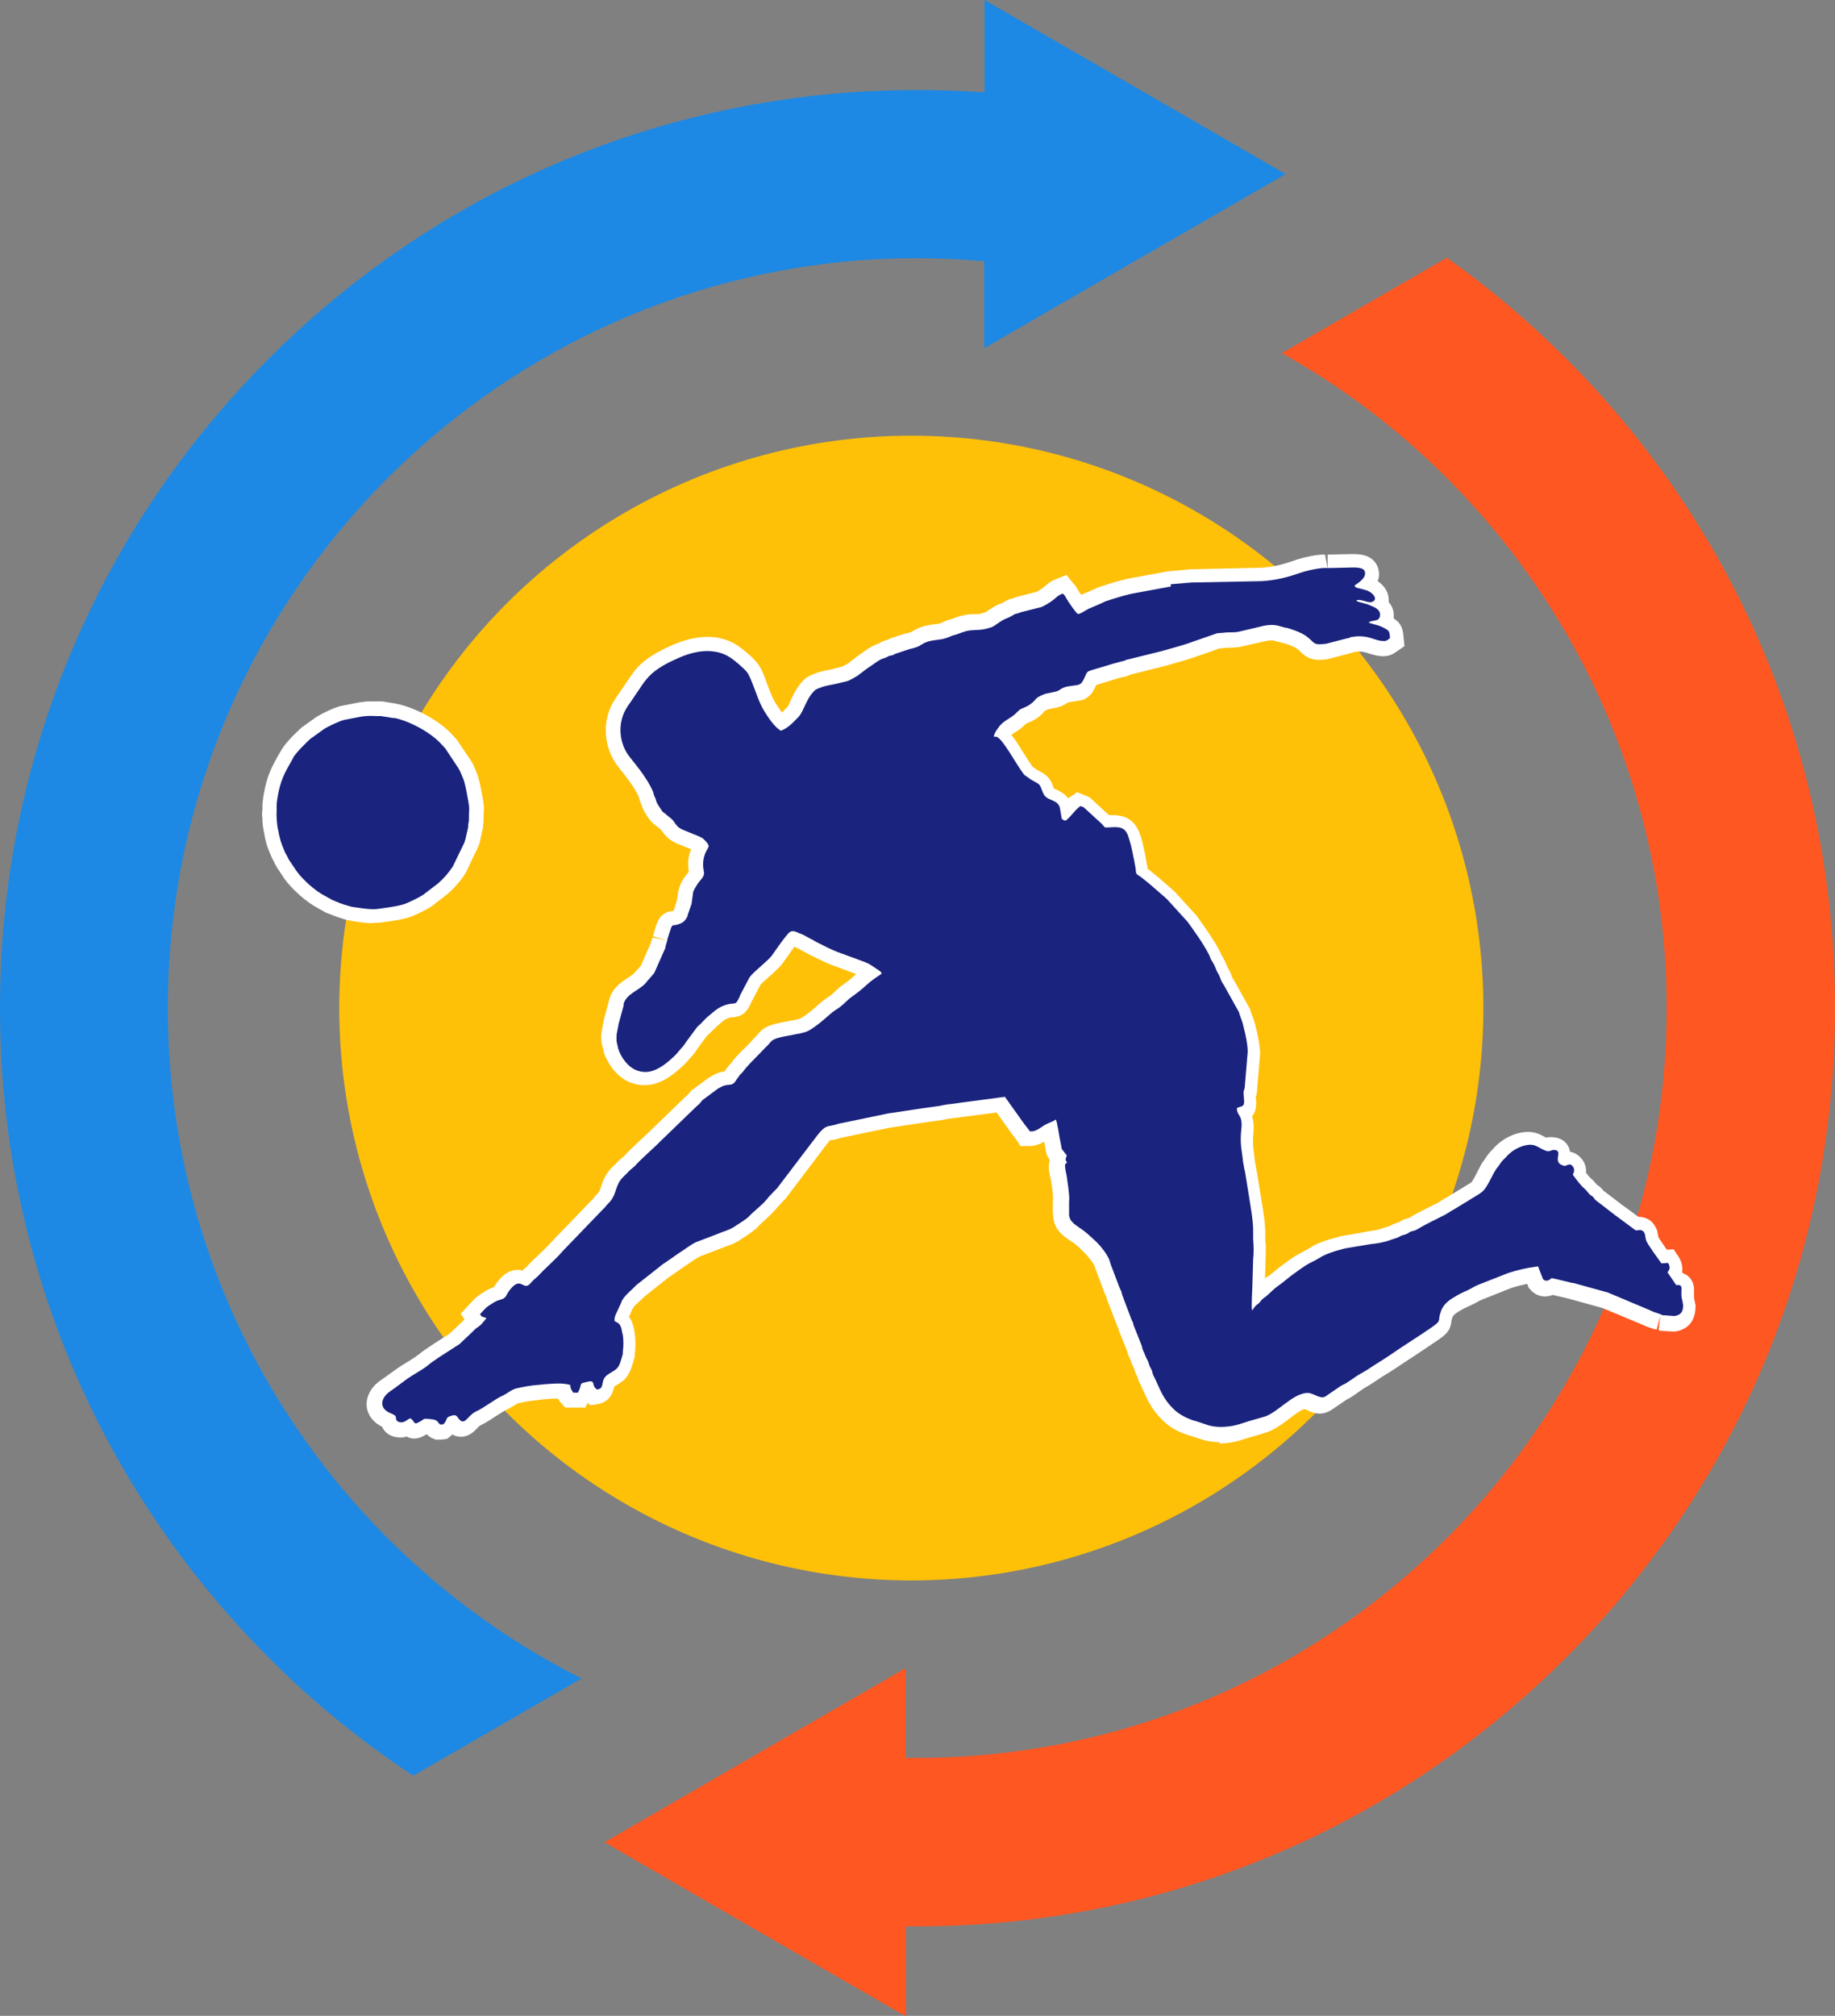
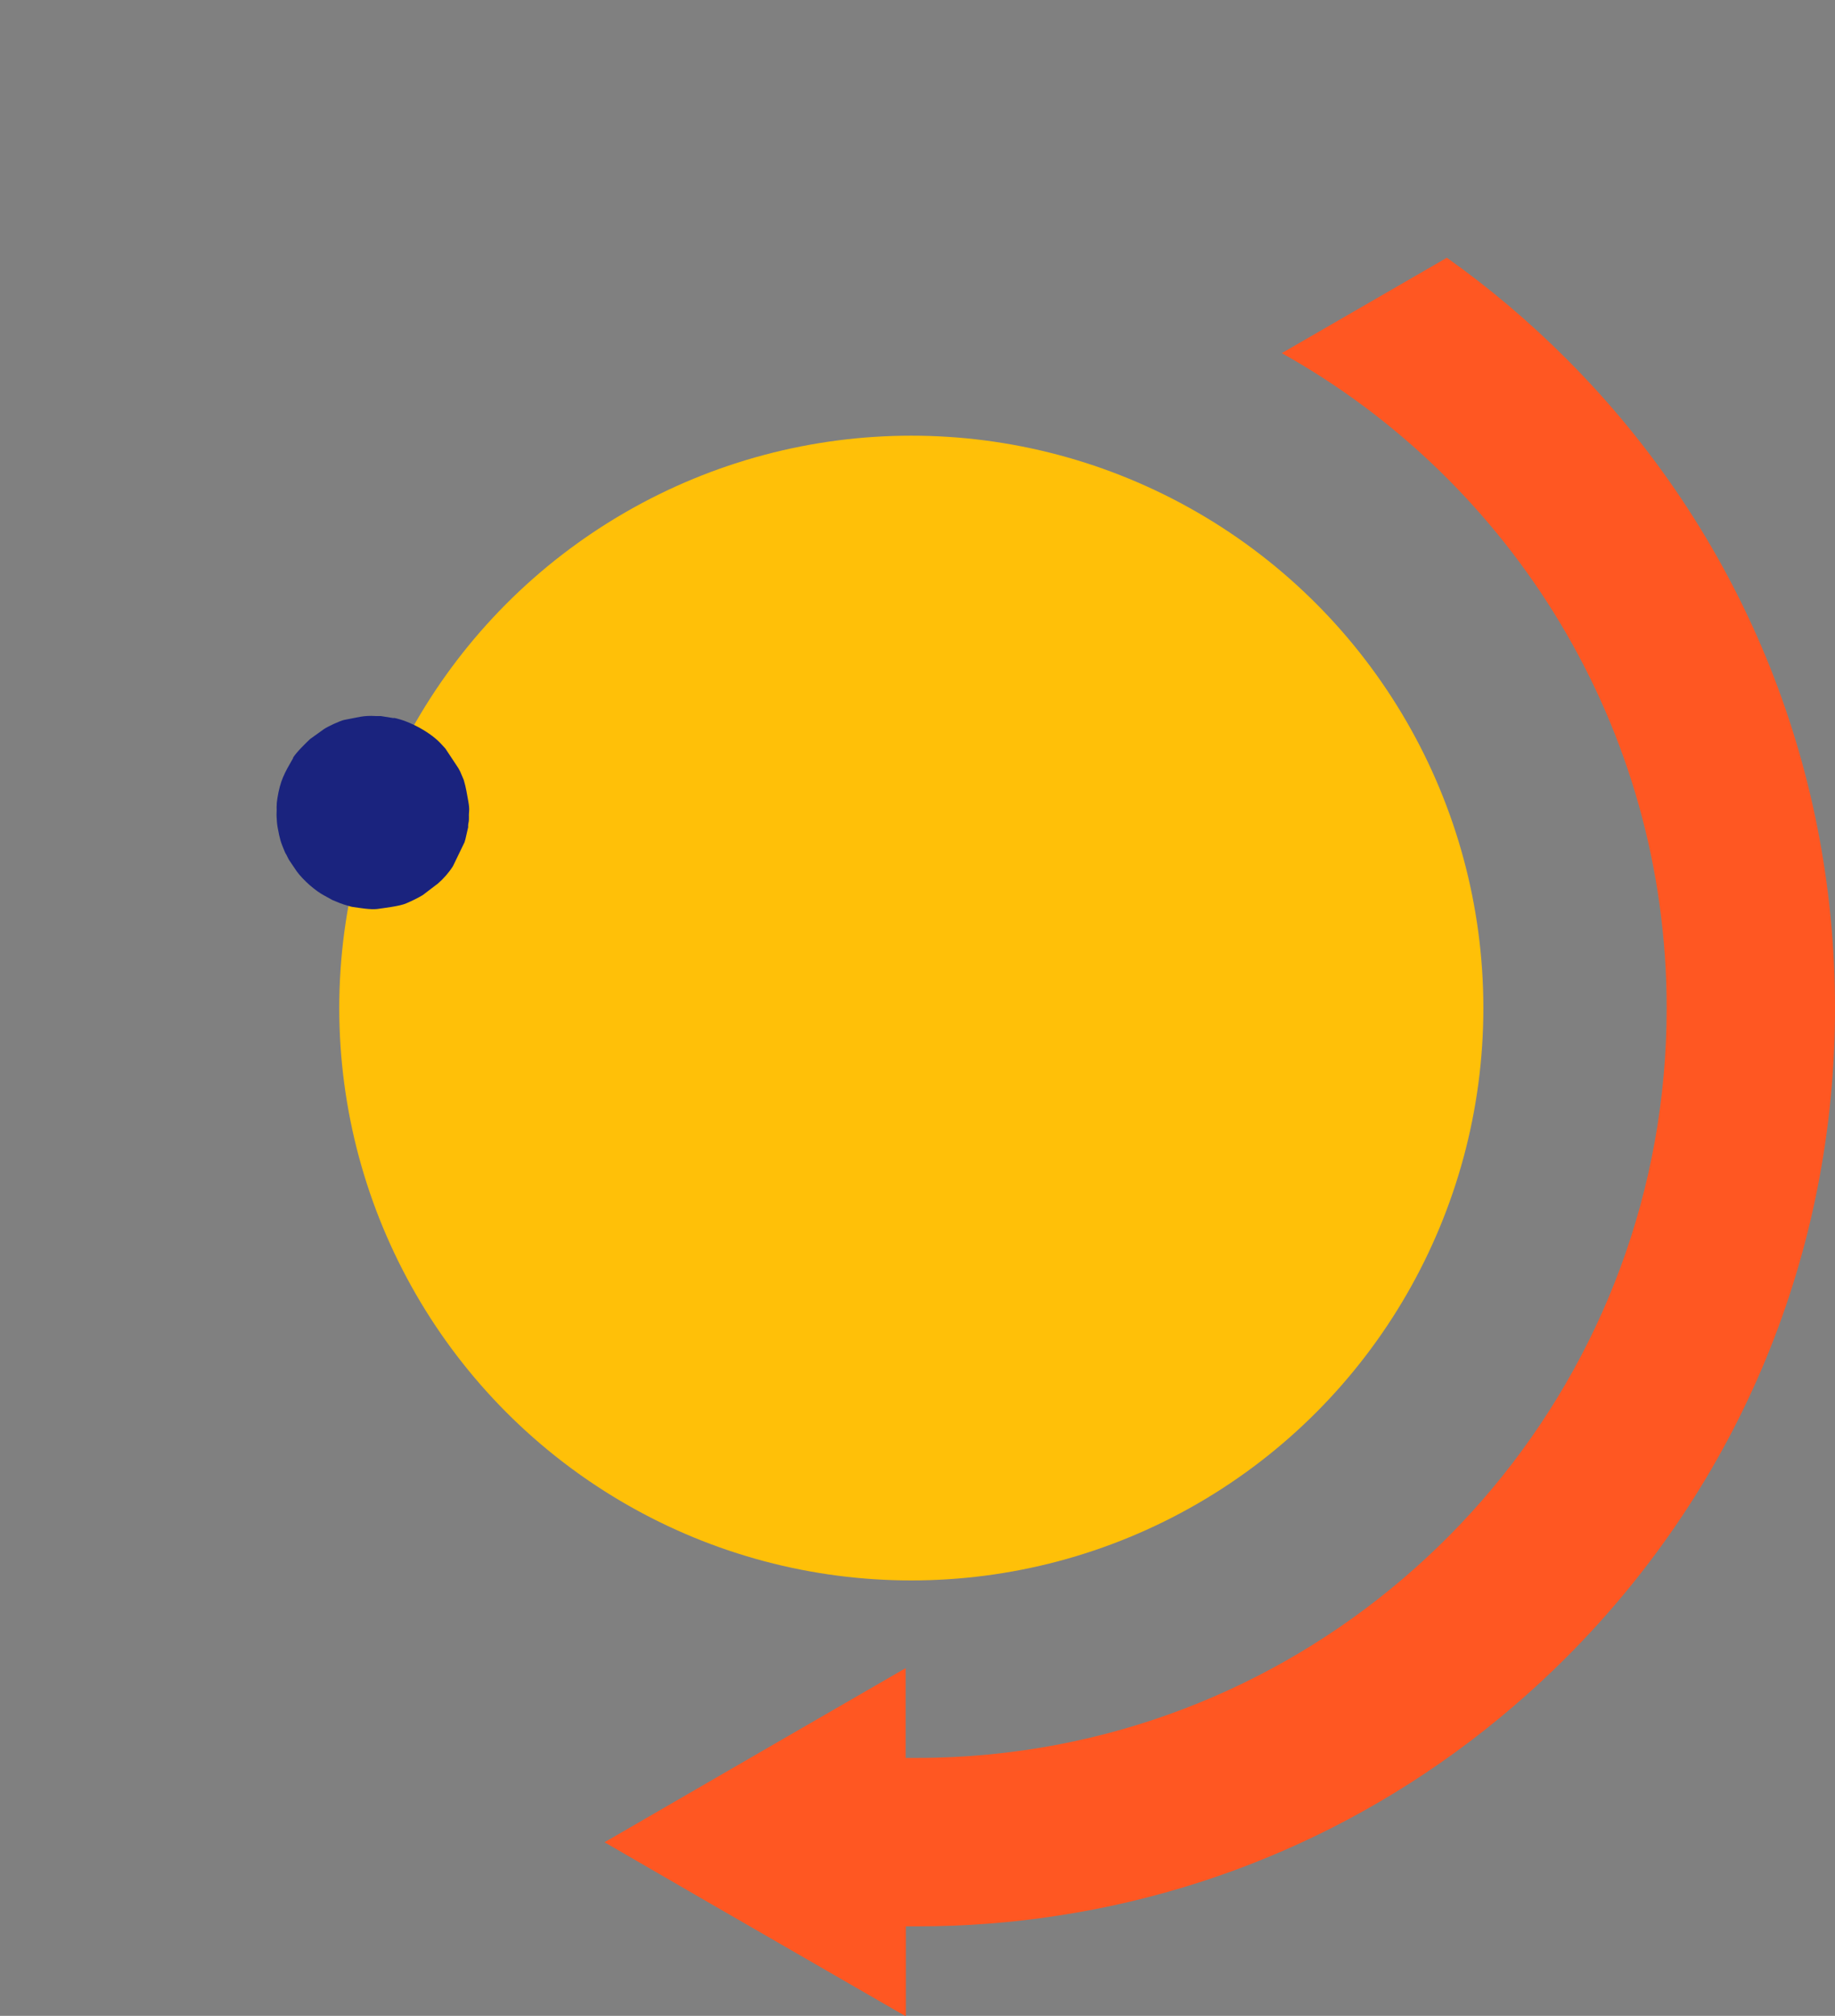
<svg xmlns="http://www.w3.org/2000/svg" id="Calque_2" data-name="Calque 2" viewBox="0 0 71.18 78.15">
  <rect x="0" y="0" width="71.18" height="78.15" fill="#808080" stroke="none" />
  <defs>
    <style>      .cls-1 {        fill: #fff;      }      .cls-1, .cls-2 {        fill-rule: evenodd;      }      .cls-3 {        fill: #ff5722;      }      .cls-4 {        fill: #ffc008;      }      .cls-2 {        fill: #1a237e;      }      .cls-5 {        fill: #1d89e4;      }    </style>
  </defs>
  <g id="Calque_4" data-name="Calque 4">
    <g>
      <g>
-         <path class="cls-5" d="M38.19,0l9.99,5.77,1.69.98-7.18,4.14-4.51,2.61v-3.37c-.86-.08-1.73-.12-2.6-.12-1.13,0-2.24.06-3.33.19-14.47,1.66-25.74,13.98-25.74,28.88,0,11.35,6.54,21.21,16.05,25.99l-6.53,3.77c-2-1.32-3.89-2.85-5.62-4.59C3.7,57.52,0,48.58,0,39.08S3.7,20.63,10.42,13.91c5.93-5.93,13.59-9.51,21.84-10.27,1.1-.1,2.21-.15,3.33-.15.87,0,1.74.03,2.6.09V0Z" />
        <path class="cls-3" d="M56.12,9.99c1.64,1.16,3.19,2.47,4.64,3.92,6.72,6.72,10.42,15.66,10.42,25.17,0,9.51-3.7,18.44-10.42,25.17-5.41,5.41-12.26,8.87-19.69,10.01-1.8.28-3.63.42-5.48.42-.15,0-.3,0-.45,0v3.49s-7.63-4.4-7.63-4.4l-4.06-2.35,6.57-3.8,5.11-2.95v3.48c.15,0,.3,0,.45,0,1.87,0,3.7-.18,5.48-.52,13.42-2.57,23.59-14.39,23.59-28.55,0-10.9-6.03-20.42-14.93-25.39l6.39-3.69Z" />
      </g>
      <circle class="cls-4" cx="35.35" cy="39.08" r="22.19" />
      <g>
-         <path class="cls-1" d="M47.32,55.91c-.22,0-.43-.03-.62-.08l-.57-.18c-.39-.12-.75-.31-1-.56-.44-.42-.59-.76-.76-1.13-.05-.11-.1-.23-.17-.36-.05-.1-.07-.18-.08-.23-.06-.11-.09-.18-.11-.25-.01-.04-.02-.08-.03-.1-.06-.09-.09-.18-.12-.27-.01-.04-.03-.08-.05-.12-.05-.1-.07-.18-.08-.23l-.33-.82-.02-.08-.02-.04-.4-1.03c-.03-.09-.04-.13-.05-.17-.03-.06-.06-.11-.07-.15l-.32-.85s-.03-.07-.04-.12l-.02-.05c-.05-.13-.25-.39-.42-.55l-.09-.09c-.17-.16-.26-.25-.45-.36l-.22-.16c-.06-.04-.2-.18-.27-.29-.1-.15-.14-.32-.15-.41v-.03s-.02-.2-.02-.2v-.4c.02-.11,0-.22,0-.32l-.02-.16-.06-.41-.02-.08c-.04-.17-.09-.39-.03-.6,0-.03,0-.06,0-.09-.11-.14-.14-.27-.15-.38,0,0-.06-.29-.06-.3-.11.07-.24.12-.41.16h-.05s-.09.01-.09.01c-.03,0-.05,0-.08,0h-.29s-.15-.24-.15-.24c-.04-.06-.07-.09-.1-.13-.05-.06-.1-.12-.15-.2l-.52-.73-1.77.23c-.09.01-.16.02-.24.04-.07.01-.12.02-.17.03l-.79.11-.12.02-1.07.16-1.92.4c-.14.05-.24.07-.33.08h-.06s0,.01,0,.01c.01,0-.06.06-.25.32l-1.43,1.89c-.06.07-.09.1-.12.13l-.23.25-.07.08c-.14.16-.28.29-.41.41-.09.08-.18.16-.27.26-.14.15-.33.27-.51.39l-.15.1c-.21.15-.41.22-.58.28-.07.02-.14.05-.21.08l-.71.27c-.13.04-.22.11-.35.19l-.37.25c-.12.09-.26.18-.39.27l-.19.13-.97.77c-.06.07-.13.13-.2.19-.1.09-.19.18-.23.25l-.02.03-.13.3c.09.12.16.28.2.51l.02.11c.04.3.04.57,0,.85v.08s-.06.21-.06.21c-.15.54-.31.69-.63.88l-.1.06c-.09.42-.31.63-.67.69l-.26.04-.11-.1-.08.19h-.78s-.22-.24-.22-.24c-.03-.04-.05-.08-.07-.11-.02,0-.04,0-.06,0-.12,0-.24,0-.35.02h-.08s-.3.04-.3.04c-.23.02-.45.05-.74.12-.03,0-.11.06-.17.09-.08.05-.17.1-.25.14-.14.07-.3.17-.47.28-.18.12-.38.25-.59.35-.03.02-.09.07-.13.12-.12.12-.31.32-.62.32-.12,0-.23-.03-.33-.09-.01.01-.2.17-.2.17l-.23.03h-.23l-.03-.02c-.12-.03-.22-.1-.31-.19,0,0,0,0,0,0-.04.02-.08.05-.14.08-.12.06-.23.09-.34.09-.09,0-.19-.02-.3-.08-.07.03-.16.04-.25.04-.35-.01-.59-.17-.7-.42-.04-.02-.07-.04-.11-.06-.3-.18-.48-.47-.49-.79,0-.36.19-.71.55-.95.12-.08.22-.16.32-.23.11-.08.22-.16.35-.25.12-.08.23-.15.35-.22.1-.06.21-.13.33-.21.04-.03.07-.06.11-.08.06-.05.13-.11.22-.17l.34-.23.64-.41.48-.45s.07-.08.11-.11l-.15-.22.4-.43c.18-.2.24-.25.56-.45.13-.08.25-.12.33-.15.11-.19.43-.67.91-.67h.1s.06.02.09.03c.04-.03.07-.07.11-.1.02-.02.05-.04.07-.06.11-.13.28-.29.45-.45.18-.17.36-.34.46-.46l1.6-1.66c.06-.05.07-.07.08-.09.04-.05.09-.11.15-.17.07-.07.09-.12.14-.28.05-.15.11-.33.25-.53.09-.13.19-.22.27-.3.03-.03.07-.06.1-.1.05-.06.12-.12.19-.17.02-.02.04-.03.06-.05.11-.13.34-.35.65-.64.14-.13.26-.24.3-.28l1.5-1.45.03-.02s.03-.03.06-.07c.04-.04.07-.09.11-.12l.03-.02.61-.45c.15-.09.35-.21.53-.24.03,0,.06-.01.09-.01.02-.03.04-.06.06-.08.05-.07.07-.1.14-.18.02-.02.03-.03.04-.04.15-.21.36-.43.55-.61l.16-.16.2-.22c.09-.08.12-.12.14-.15.2-.24.38-.34.82-.44l.5-.1h.06c.08-.03.09-.03.1-.03.03,0,.15-.03.2-.06.26-.15.5-.36.74-.58.1-.09.2-.15.29-.22l.09-.06c.08-.05.14-.12.21-.18.1-.1.2-.19.31-.26.21-.15.32-.24.5-.41h0s-.97-.36-.97-.36c-.2-.08-.39-.17-.57-.26l-.22-.11s-.08-.04-.12-.06l-.39-.21-.12-.06s-.04.04-.05.07l-.12.16s-.04.07-.06.09l-.23.32c-.09.13-.25.28-.52.52-.11.1-.3.26-.34.32l-.35.66-.03.07c-.16.36-.37.51-.72.53-.04,0-.06,0-.09.01-.17.05-.25.11-.42.27-.05.05-.11.09-.17.15l-.2.2s-.06.06-.1.09l-.37.5c-.1.16-.17.24-.26.34-.03.03-.06.06-.1.11-.19.23-.55.52-.76.66-.32.2-.62.3-.93.3-.17,0-.34-.03-.51-.09-.56-.2-.92-.75-1.07-1.19v-.05s-.08-.27-.08-.27c-.03-.23-.02-.36,0-.48l.08-.43.21-.8c.12-.46.48-.69.74-.86.09-.06.18-.12.22-.16.04-.05.06-.08.11-.12l.16-.18.38-.87.07-.22.55.1-.53-.15.09-.32c.09-.28.2-.61.66-.66h.04s.02-.04.02-.04l.12-.37.05-.35.04-.15c.05-.15.13-.31.26-.48.03-.03.06-.07.09-.11,0,0,.02-.02.02-.03-.02-.13-.03-.27-.02-.43.01-.14.05-.3.11-.44-.02,0-.58-.23-.58-.23-.33-.16-.45-.33-.57-.5l-.05-.05s-.09-.07-.14-.11c-.03-.02-.04-.03-.05-.04-.12-.09-.19-.16-.3-.33-.09-.14-.19-.28-.24-.48-.02-.03-.04-.07-.06-.14-.02-.05-.03-.1-.04-.15-.17-.38-.48-.76-.78-1.14-.57-.71-.66-1.72-.24-2.48.06-.1.12-.2.19-.3l.45-.66c.07-.11.15-.22.23-.32.36-.44.85-.7,1.23-.88.31-.15.72-.32,1.19-.39.12-.02.24-.03.37-.03.38,0,.73.08,1.03.24.26.14.47.33.65.49.1.09.23.21.33.36.09.13.14.25.18.35.06.13.11.28.16.42.1.27.2.53.33.73.07.11.15.23.23.34.04-.03.22-.22.22-.22.03-.03.08-.15.11-.22l.08-.17c.08-.17.17-.34.32-.52.16-.18.23-.25.46-.34l.07-.03c.19-.08.38-.11.55-.15.07-.01.15-.03.22-.05l.32-.08c.05-.03.19-.1.23-.13l.35-.27.4-.28c.18-.12.29-.16.39-.2.02,0,.04-.01.07-.03l.05-.03c.09-.05.14-.06.24-.09.02,0,.1-.05.1-.05l.6-.2h.03c.08-.02.08-.02.12-.03q.09-.02.13-.05s.08-.05.14-.08c.26-.14.52-.17.72-.2.05,0,.11-.01.16-.02.03,0,.13-.04.21-.08.1-.05.17-.07.23-.08l.12-.04c.15-.06.33-.12.54-.15.11-.02.21-.02.31-.02.12,0,.19,0,.29-.04.05-.02.08-.02.11-.03.03-.01.06-.04.12-.08.24-.16.35-.21.48-.26.03-.01.07-.03.13-.06.15-.1.23-.12.34-.14,0,0,.04-.02.12-.05l.66-.17s.08-.02.11-.02c.04-.02.25-.14.3-.19l.05-.04c.11-.1.22-.2.46-.29l.38-.15.25.31c.1.11.14.17.2.28.02.03.06.1.12.18.03-.01.53-.23.53-.23.06-.03.12-.06.19-.08.34-.11.71-.23,1.07-.31l1.57-.29.88-.08,2.73-.06c.4-.02.77-.1,1.23-.26.4-.14.78-.22,1.13-.25.05,0,.09,0,.13,0l.1.55v-.55s.95-.02.95-.02c.24,0,.76,0,.97.45.09.2.1.41.02.6.24.16.43.41.43.72,0,.03,0,.06,0,.09.2.23.21.48.19.63.24.16.35.33.38.68l.04.4-.32.22c-.13.09-.26.17-.51.17-.22,0-.38-.06-.53-.1-.14-.05-.25-.08-.41-.08-.06,0-.12,0-.19.02l-.05.02s-.07.02-.11.03l-.85.22-.13.02c-.11.01-.17.01-.22.01-.39,0-.59-.19-.71-.31-.06-.06-.11-.11-.22-.17-.13-.07-.28-.13-.49-.18l-.36-.09s-.04,0-.09,0c-.09,0-.2.02-.32.05l-.83.19c-.16.03-.29.04-.43.04-.07,0-.13,0-.2.01l-.21.02-.8.28c-.33.12-.65.21-.97.3l-.27.08s-.06.02-.12.03l-1.16.29c-.06.02-.11.03-.15.04-.02.01-.05.02-.09.04-.08.03-.11.03-.15.04l-.09.02c-.05.01-.1.03-.15.04l-.48.15s-.31.09-.34.1c-.02.05-.04.09-.07.14l-.11.19-.04.04c-.1.11-.22.19-.36.23h-.04s-.29.05-.29.05c-.08.01-.17.02-.2.04l-.05.03c-.07.04-.16.1-.3.14l-.42.09s-.08.03-.12.06c-.15.17-.32.33-.65.46-.04.02-.07.03-.09.04l-.1.1c-.12.11-.23.18-.34.25-.04.03-.09.05-.12.08.15.18.3.42.5.74.13.2.26.42.35.52,0,0,0,0,0,0,.02,0,.05.02.07.04l.05.04.13.07c.35.19.43.32.55.67l.07.03c.11.05.27.12.4.25.03.03.06.07.09.1.03-.03.06-.05.1-.07l.24-.17.27.11c.07.02.12.04.2.09l.05.03.64.59s.06.05.08.07c0,0,.11,0,.15,0,.85,0,1.02.6,1.14,1.03l.03.12.09.42c.01.06.01.06.02.13l.07.38c.31.24.6.49.87.73l.17.15.86.94.14.2c.25.35.53.75.73,1.13.03.05.06.12.08.17l.05.09s.06.1.09.16c.04.09.07.16.1.23,0,0,.07.13.09.17.05.1.07.17.09.22.01.03.01.04.07.12l.63,1.13.04.13s0,.03.02.06c.07.16.1.28.14.42.12.45.18.8.19,1.11v.03s-.13,1.53-.13,1.53l-.04.13h0s0,.03.01.06c0,.09.02.19,0,.27,0,.14-.05.29-.15.42.05.16.08.36.05.66-.03.28-.02.52.03.84l.02.18.06.36s.02.06.03.15l.16.97c.02.12.03.22.05.32.05.31.1.63.11.96v.38s.02.16.02.16c0,.23,0,.45-.01.68l-.02.62s.08-.06.12-.08c.11-.07.19-.15.28-.22.09-.07.18-.15.28-.22l.08-.06c.19-.14.41-.3.63-.41l.11-.06c.08-.04.17-.09.25-.14.29-.2.83-.35,1-.39l.06-.02s.09-.03.15-.04l.98-.17s0,0,0,0c0,0,.01,0,.05-.01l.25-.04c.14-.03.28-.06.37-.1l.25-.08s.09-.05.16-.08c.07-.03.12-.04.18-.06.08-.05.15-.1.27-.13.04-.01.08-.02.11-.03.22-.14.54-.3.82-.44l.25-.12c.06-.03.12-.07.18-.11.08-.05.15-.1.22-.13l.87-.53s.05-.03.08-.05c.06-.06.16-.25.23-.4.06-.11.12-.23.17-.32.02-.04.04-.07.07-.1l.17-.25c.06-.08.11-.13.16-.18.3-.36.69-.59,1.11-.68.11-.02.21-.03.3-.03.28,0,.47.1.65.2l.05.02c.05-.01.12-.02.19-.02.33.01.5.14.59.25.09.11.13.22.14.32.13.02.3.09.45.27.13.16.19.34.17.54.08.11.16.2.2.23.08.06.14.14.2.21l.04.04s.1.05.18.15c.03.03.04.05.06.07l.67.51.06.05.05.03.57.42c.09,0,.19.02.28.05.13.05.26.12.37.32.05.08.1.18.11.32,0,.03.02.06.02.1.06.11.22.33.33.49l.26-.02.18.27c.13.2.18.41.15.61l.03.05c.12.04.2.1.25.16.2.21.19.46.18.6,0,.08,0,.14.01.2v.04s.05.24.05.24v.04c0,.75-.5.94-.8.98h-.06s-.52-.03-.52-.03l-.05-.02.06-.56-.14.54s-.06-.02-.11-.03c-.1-.03-.17-.06-.24-.08l-.4-.17-1.32-.55s-.05-.02-.09-.03l-1.27-.35-.6-.14c-.09.04-.2.06-.3.06-.22,0-.43-.1-.57-.27l-.06-.07-.06-.15c-.19.04-.4.09-.64.17l-1.13.45c-.06.02-.11.05-.16.08-.06.04-.13.07-.21.11l-.15.07c-.07.03-.15.07-.21.1-.25.14-.36.22-.4.32-.03.08-.04.12-.04.16-.04.36-.21.51-.55.74-.28.19-.55.37-.82.55-.27.18-.54.35-.82.54-.15.1-.29.19-.43.27-.13.08-.26.17-.41.27-.09.06-.16.1-.24.15-.05.03-.11.06-.18.11l-.13.09c-.1.07-.19.14-.29.2-.09.05-.13.08-.18.1l-.62.42c-.15.09-.28.13-.43.13-.2,0-.37-.07-.49-.13-.04-.02-.07-.04-.11-.04-.11,0-.41.23-.63.4-.28.21-.58.43-.91.52l-.26.08c-.14.04-.26.08-.38.11-.19.06-.39.13-.61.17-.18.03-.36.05-.53.05Z" />
-         <path class="cls-2" d="M45.41,22.65l.84-.07s.07,0,.11,0l2.58-.05c.5-.03.93-.13,1.4-.29.31-.11.65-.19.99-.22.08,0,.11,0,.19,0h.05s.05,0,.05,0l.86-.02c.12,0,.39,0,.45.13.11.24-.21.45-.39.57.07.1.02.06.11.09.05.02.08.02.12.03.08.02.14.04.22.06.28.09.5.38.21.46-.08.02-.04,0-.09,0-.05,0-.02,0-.07-.01l-.15-.04c-.24-.07-.4-.01-.13.06.07.02.07.01.15.04.03.01.04.02.07.02h.02s.29.12.29.12c.14.07.27.17.24.35-.05.24-.26.13-.44.25.05.03.02.01.06.03.15.05.3.07.45.14.32.16.29.16.32.44-.13.09-.14.12-.27.11-.32,0-.57-.26-1.19-.16-.06,0-.07.02-.13.04-.05.02-.07.01-.13.03l-.77.2s-.07,0-.13.01c-.43.05-.33-.16-.78-.4-.19-.1-.4-.17-.6-.23h-.02s-.02,0-.02,0l-.33-.09c-.22-.05-.48-.01-.69.05l-.81.19c-.19.04-.39.01-.59.04l-.25.02-.86.3c-.4.15-.79.25-1.21.37-.04.01-.04.01-.07.02l-1.21.3c-.06.02-.06.01-.13.03-.05.01-.08.03-.13.05-.07.02-.07.01-.13.03-.1.03-.18.05-.26.07l-.46.14c-.7.21-.52.1-.73.51l-.07.11s-.08.06-.12.07l-.13.02c-.17.03-.35.03-.51.12-.1.06-.13.09-.23.12l-.38.08c-.09.02-.32.12-.38.19-.14.16-.25.26-.47.35-.22.09-.18.09-.35.25-.19.17-.44.26-.6.46-.09.12-.22.28-.23.43.06-.02.07-.01.12,0,.24.09.76,1.08,1.04,1.44.05.06.11.09.17.13.02.02.02.02.05.04.05.04.05.03.11.07.3.17.28.12.4.44.05.14.12.22.25.28.1.05.26.1.33.18.06.06.09.13.1.21.09.46.02.38.21.46.22-.16.36-.42.58-.57.07.03.05.01.13.05l.6.55c.31.26.08.24.5.22.57-.04.59.21.74.74l.08.38s0,.04.02.09l.07.38c.02.18,0,.21.13.29l.05.03c.36.27.69.58,1.03.87l.81.89c.28.39.6.83.81,1.24.04.07.07.15.09.21.04.07.08.12.12.2.04.08.06.14.09.21.02.06.06.11.1.19.1.21.05.19.2.41l.58,1.04c.02.07.02.09.06.19.06.15.09.25.12.39.08.3.15.63.16.94l-.12,1.43c-.02.07-.04.08-.04.17,0,.11.02.25.02.37-.01.21-.14.14-.28.23,0,.33.24.23.17.84-.04.35-.02.64.04.99v.02s.02.14.02.14v.02s0,.02,0,.02l.06.34c.02.07.02.06.03.13l.16.99c.06.4.14.8.15,1.2v.39c.02.26.03.51,0,.77l-.03,1.03c0,.1-.05.85-.01.96.06-.06.07-.11.13-.17.08-.08.11-.07.18-.16.05-.06.08-.11.16-.16.21-.15.31-.3.54-.46.22-.15.37-.3.58-.45.2-.14.43-.32.64-.43.12-.06.28-.14.41-.22.18-.12.59-.26.81-.31.08-.02.13-.04.2-.05l.96-.16s.03,0,.06-.01c.02,0,.04,0,.05,0l.18-.03h.02c.15-.03.33-.07.48-.13l.21-.07c.08-.02.11-.06.19-.09.08-.03.13-.03.21-.07.1-.05.1-.08.2-.1.09-.03.11-.02.21-.08.29-.18.74-.39,1.05-.55.13-.07.3-.19.42-.25l.85-.52c.06-.04.16-.1.21-.15.2-.2.34-.58.5-.83.02-.04.04-.06.07-.09l.16-.23c.05-.06.1-.1.16-.16.2-.24.47-.4.77-.47.29-.06.38.01.64.15l.16.07s.06.01.09.01c.08,0,.11-.05.2-.05.38.01-.01.38.26.56,0,0,.13.06.15.06.11,0,.21-.14.33.02.09.12.04.23,0,.32.12.17.31.42.44.53.1.08.16.19.23.25.06.05.07.03.12.09.05.05.04.07.1.12l.7.54c.06.05.06.05.12.09l.58.43s.08.06.12.09c.11.06.14-.03.26.02.05.02.07.03.1.09.04.07.02.06.04.11v.04c.02.06.02.11.03.14.04.14.5.76.6.9l.25-.02c.1.14.08.26-.02.36l.34.5c.35-.04.12.21.24.61l.03.16c0,.26-.08.39-.34.43l-.4-.03h-.05s-.07-.03-.12-.05c-.08-.03-.14-.05-.21-.07l-.32-.14s-.01,0-.05-.02l-1.33-.56c-.06-.02-.06-.02-.11-.05h-.02s-1.3-.36-1.3-.36h-.02s-.02,0-.02,0l-.62-.15c-.3-.07-.15-.03-.31.04-.08.04-.17.02-.22-.05l-.19-.49c-.06.02-.05.02-.11.02-.36.05-.7.13-1.04.24l-1.17.46c-.15.06-.24.13-.41.21-.13.06-.27.12-.39.19-.28.16-.53.31-.64.61-.16.43.06.34-.38.65-.57.39-1.08.7-1.64,1.09-.3.2-.54.34-.84.54-.15.1-.25.14-.42.25-.13.09-.27.19-.4.27-.1.06-.11.05-.21.11l-.6.41c-.2.12-.45-.14-.69-.14-.58.01-1.19.8-1.7.93l-.28.08c-.32.08-.62.21-.94.27-.3.05-.61.06-.91-.02l-.54-.18h-.02c-.28-.09-.57-.23-.78-.43-.48-.46-.53-.78-.81-1.33-.04-.08-.03-.11-.06-.19-.03-.09-.08-.13-.1-.21-.03-.08-.02-.1-.07-.19-.08-.14-.1-.24-.17-.38-.04-.08-.03-.13-.06-.2l-.31-.78c-.03-.11,0-.06-.07-.19l-.37-.98c-.03-.09,0-.07-.06-.19-.01-.03-.04-.08-.05-.11l-.33-.87c-.02-.06-.03-.11-.06-.19-.1-.25-.37-.58-.56-.75-.24-.22-.36-.34-.62-.51l-.14-.1s-.02-.02-.03-.02c-.03-.03-.12-.12-.14-.15-.04-.06-.06-.14-.07-.2v-.14s0-.03,0-.03v-.35c.02-.18-.01-.37-.03-.55l-.06-.43c-.02-.13-.09-.36-.06-.48l.07-.06c-.06-.11-.06-.08-.05-.15l.04-.13-.15-.19c-.06-.07-.05-.09-.06-.16l-.06-.29c-.03-.17-.1-.62-.15-.75-.18.12-.33.13-.52.27-.14.09-.23.16-.39.19-.04,0-.06,0-.1,0-.1-.15-.16-.2-.25-.33l-.72-1.01-2.1.28c-.1.01-.18.02-.27.04-.04,0-.09.02-.14.03l-.79.11s-.07.01-.13.02l-1.06.16h-.02s-.02,0-.04.01l-1.93.4c-.44.16-.43-.06-.93.62l-1.43,1.88s-.06.06-.1.1l-.21.22s-.06.07-.09.11c-.2.24-.45.41-.67.64-.12.13-.38.28-.56.4-.24.16-.46.2-.71.31l-.68.26c-.22.07-.38.2-.59.34l-.24.16c-.19.14-.39.27-.58.4l-1.04.82c-.17.19-.4.35-.53.57l-.02.03v.02s-.24.52-.24.52c-.03.08-.05.15-.04.24.09.08.23.04.29.41v.02s.03.11.03.11c.03.21.03.43,0,.65v.09s-.05.17-.05.17c-.12.43-.18.4-.52.62-.35.23-.09.54-.43.59-.05-.04-.09-.07-.12-.14-.04-.1,0-.23-.26-.16-.26.07-.22.01-.29.26l-.07.16h-.12s-.02,0-.02,0h-.04c-.11-.16-.1-.15-.12-.3-.05-.02-.03,0-.08-.02-.28-.06-.58-.03-.86-.01h-.02s-.3.03-.3.03c-.28.02-.54.07-.81.13-.19.04-.36.19-.52.27-.36.16-.7.46-1.07.63-.35.17-.44.63-.71.22-.07-.11-.17-.08-.29-.04-.18.05-.12.19-.24.29-.06.05-.01.02-.06.03-.2.04-.08-.17-.42-.2-.39-.04-.21-.03-.52.13-.18.1-.15-.08-.29-.16-.08-.02-.21.16-.36.15-.26-.01-.19-.18-.23-.25-.07-.06-.19-.1-.29-.15-.37-.22-.23-.59.08-.8.25-.17.42-.31.67-.49.23-.16.43-.26.68-.43.13-.09.18-.15.33-.25.11-.08.23-.16.34-.23l.67-.43.54-.51c.09-.11.18-.14.29-.24.1-.1.14-.17.22-.26-.14-.07-.15,0-.25-.15.24-.26.19-.24.54-.46.26-.16.39-.06.51-.32.05-.1.28-.44.47-.41.07,0,.2.09.26.09.12,0,.18-.11.24-.17.08-.09.17-.15.25-.23.24-.27.7-.66.92-.93l1.57-1.63c.1-.08.12-.15.22-.24.3-.29.25-.58.46-.89.09-.13.22-.22.32-.34.07-.08.18-.15.26-.23.17-.21.88-.83.95-.92l1.44-1.39c.11-.08.16-.17.23-.24l.58-.43c.08-.05.23-.13.31-.14.1-.02.2,0,.29-.06.09-.06.12-.16.19-.24.05-.06.04-.07.09-.12.06-.06.05-.04.1-.1.15-.22.46-.51.66-.72l.21-.22c.28-.24.14-.3.68-.42l.42-.08c.06-.01.08-.02.15-.03.05-.01.01,0,.07-.01.13-.03.26-.06.37-.12.32-.19.59-.43.85-.66.09-.08.21-.15.31-.22.2-.14.34-.32.52-.44.24-.17.37-.28.56-.45.17-.16.38-.3.58-.43-.04-.09,0-.05-.08-.11-.41-.27-.35-.27-.83-.44-.04-.01,0,0-.05-.02l-.77-.28c-.25-.1-.5-.23-.74-.35-.04-.02-.09-.05-.13-.07-.05-.03-.07-.05-.13-.07-.09-.05-.15-.08-.24-.13l-.03-.02-.13-.06h-.02c-.41-.21-.41-.08-.67.23l-.17.23s0,0-.04.06l-.22.31c-.13.2-.78.69-.88.87l-.37.7v.02s-.04.08-.04.08c-.13.29-.16.16-.45.24-.37.1-.51.28-.81.52l-.23.24s-.09.07-.13.12l-.4.54c-.16.25-.2.25-.34.43-.14.17-.44.43-.63.55-.33.21-.62.28-.96.16-.35-.13-.62-.5-.73-.85l-.06-.27c-.01-.1,0-.18,0-.28l.07-.36v-.02s.2-.73.2-.73v-.02s0-.02,0-.02v-.03c.11-.39.6-.53.84-.79.05-.05.05-.07.1-.12l.2-.23s.03-.04.05-.06l.43-.97v-.02s0-.02,0-.02l.06-.2s.01-.04.02-.07v-.03s.09-.28.09-.28c.09-.29.09-.25.23-.27.11-.02.27-.08.34-.16.1-.11.12-.18.12-.19v-.02s.16-.46.16-.46v-.02s.05-.36.05-.36c0-.03,0-.02.01-.05v-.03c.05-.11.12-.23.18-.32.08-.11.26-.27.24-.41-.02-.15-.05-.29-.03-.44.01-.13.06-.3.12-.41.09-.17.15-.18-.01-.36-.02-.03-.1-.1-.13-.13-.11-.07-.28-.13-.4-.18l-.39-.16c-.17-.08-.22-.15-.33-.31-.09-.13-.16-.15-.27-.25-.15-.14-.12-.05-.26-.27-.08-.12-.14-.2-.17-.33-.02-.09-.04-.08-.07-.17-.02-.06-.02-.11-.05-.17-.22-.48-.57-.91-.89-1.31-.41-.51-.48-1.27-.16-1.84.05-.09.11-.18.17-.26.15-.22.29-.43.44-.65.06-.09.13-.19.2-.27.27-.33.65-.55,1.04-.73.33-.16.67-.29,1.03-.34s.74-.01,1.06.16c.2.11.37.26.54.41.09.08.18.16.25.26.05.08.09.17.13.26.17.4.3.87.53,1.24.16.25.37.58.63.74.29-.11.46-.31.67-.52.13-.13.2-.33.28-.49l.03-.06c.07-.14.13-.26.23-.38.14-.16.12-.14.32-.22.22-.09.46-.11.7-.17l.37-.09c.06-.02.29-.15.37-.2l.37-.28c.13-.09.26-.17.38-.26.2-.14.23-.11.38-.18.12-.06.08-.05.19-.07.1-.02.07-.03.17-.07l.54-.18c.08-.02.08-.01.16-.04.22-.06.2-.08.38-.18.23-.12.47-.12.71-.16.1-.02.25-.07.36-.12.08-.04.11-.03.19-.06.18-.06.35-.14.54-.16.25-.03.41,0,.68-.08.19-.05.19-.05.39-.19.33-.23.34-.17.56-.3.11-.06.06-.05.17-.08.11-.02.08-.03.19-.06l.63-.16s.08-.02.09-.02c.12-.02.43-.22.54-.31.13-.11.18-.17.35-.23.08.1.07.05.13.18.06.11.38.58.45.61.06.03.33-.16.42-.2l.42-.18c.08-.03.14-.07.21-.1.33-.11.68-.22,1.02-.3l1.52-.28h.02Z" />
-         <path class="cls-1" d="M14.46,35.79c-.28,0-.59-.05-.82-.09-.16-.03-.19-.03-.24-.05-.3-.09-.42-.14-.6-.21l-.16-.06-.32-.18c-.42-.22-.96-.69-1.27-1.11l-.3-.45c-.04-.07-.07-.12-.1-.18l-.03-.07s-.05-.08-.09-.17c-.18-.43-.22-.53-.31-1.06-.03-.15-.03-.24-.04-.34v-.11c-.02-.11-.02-.21,0-.31,0-.03,0-.07,0-.1,0-.18.02-.32.04-.45.13-.78.31-1.11.68-1.75.14-.24.39-.52.76-.86l.03-.03.56-.4c.2-.13.76-.41,1.02-.45.14-.03.26-.05.36-.07.25-.05.46-.1.76-.1.07,0,.15,0,.24,0,.04,0,.08,0,.11,0h.08s.55.09.55.09c.78.16,1.7.68,2.18,1.21l.07.08c.06.07.07.07.08.08l.05.07.51.76.02.03s.05.08.08.14l.15.36c.11.32.14.55.19.79l.03.17c.05.29.05.41.03.55,0,.03,0,.07,0,.13,0,.15,0,.21-.02.3,0,.08,0,.1-.01.16l-.12.54c-.02.07-.03.09-.04.12l-.04.1-.46.96-.02.03c-.17.28-.43.57-.68.79l-.62.48c-.26.17-.51.28-.72.37-.29.13-.73.2-1.31.27-.08,0-.16.01-.24.01Z" />
        <path class="cls-2" d="M15.28,27.83c.61.12,1.44.57,1.85,1.03.05.05.06.07.11.12.04.04.02.02.05.06l.49.74c.03.05.04.07.07.13l.14.33c.09.3.12.53.18.85.06.36.01.34.02.6,0,.19-.01.14-.03.29,0,.05,0,.04,0,.09l-.11.48s-.02.05-.03.1l-.45.93c-.15.24-.37.49-.58.67l-.59.45c-.2.12-.43.23-.64.32-.24.11-.86.18-1.13.22-.27.03-.67-.04-.95-.08-.08-.01-.07-.02-.16-.04-.29-.08-.39-.13-.63-.23l-.29-.16c-.37-.19-.84-.61-1.09-.95l-.29-.43c-.04-.06-.05-.1-.09-.17-.03-.07-.04-.06-.08-.15-.17-.41-.19-.47-.28-.95-.03-.18-.03-.25-.04-.41-.01-.13.01-.24,0-.37,0-.13.01-.23.03-.35.11-.69.27-.97.61-1.56v-.02c.14-.22.47-.54.66-.72l.53-.38c.16-.11.64-.33.79-.36.56-.1.73-.18,1.23-.15.08,0,.11,0,.19,0l.5.08h0Z" />
      </g>
    </g>
  </g>
</svg>